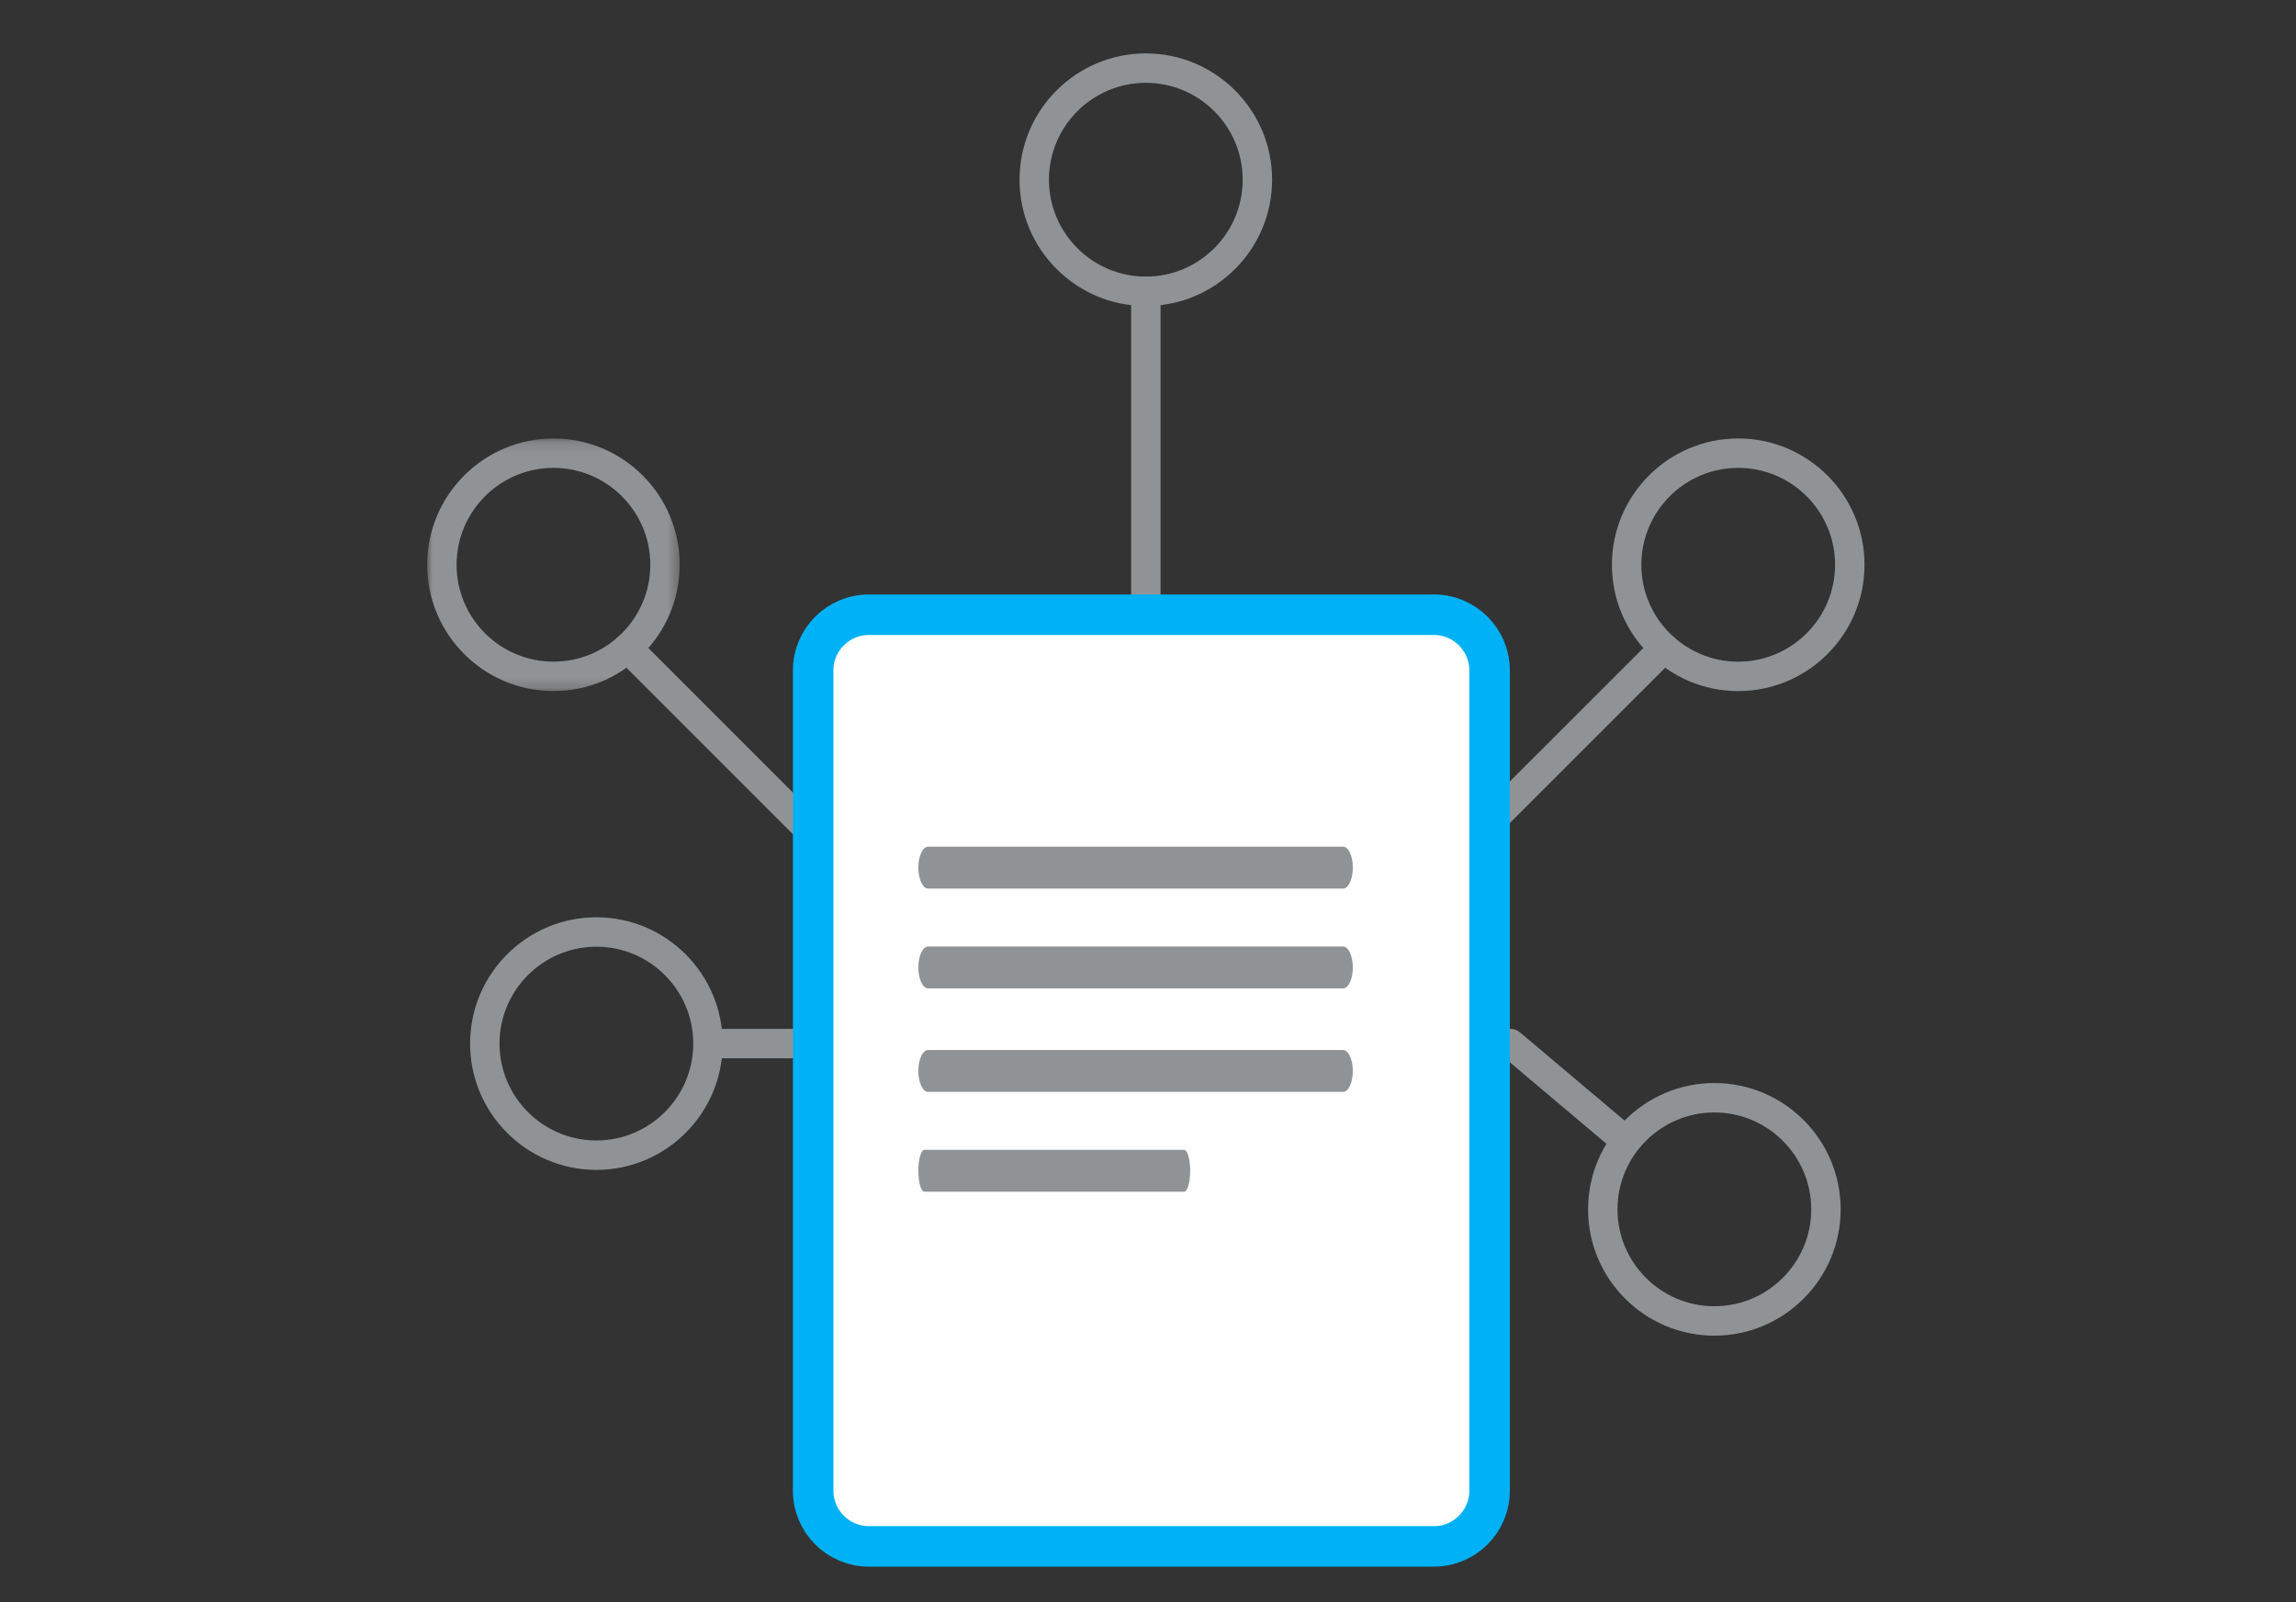
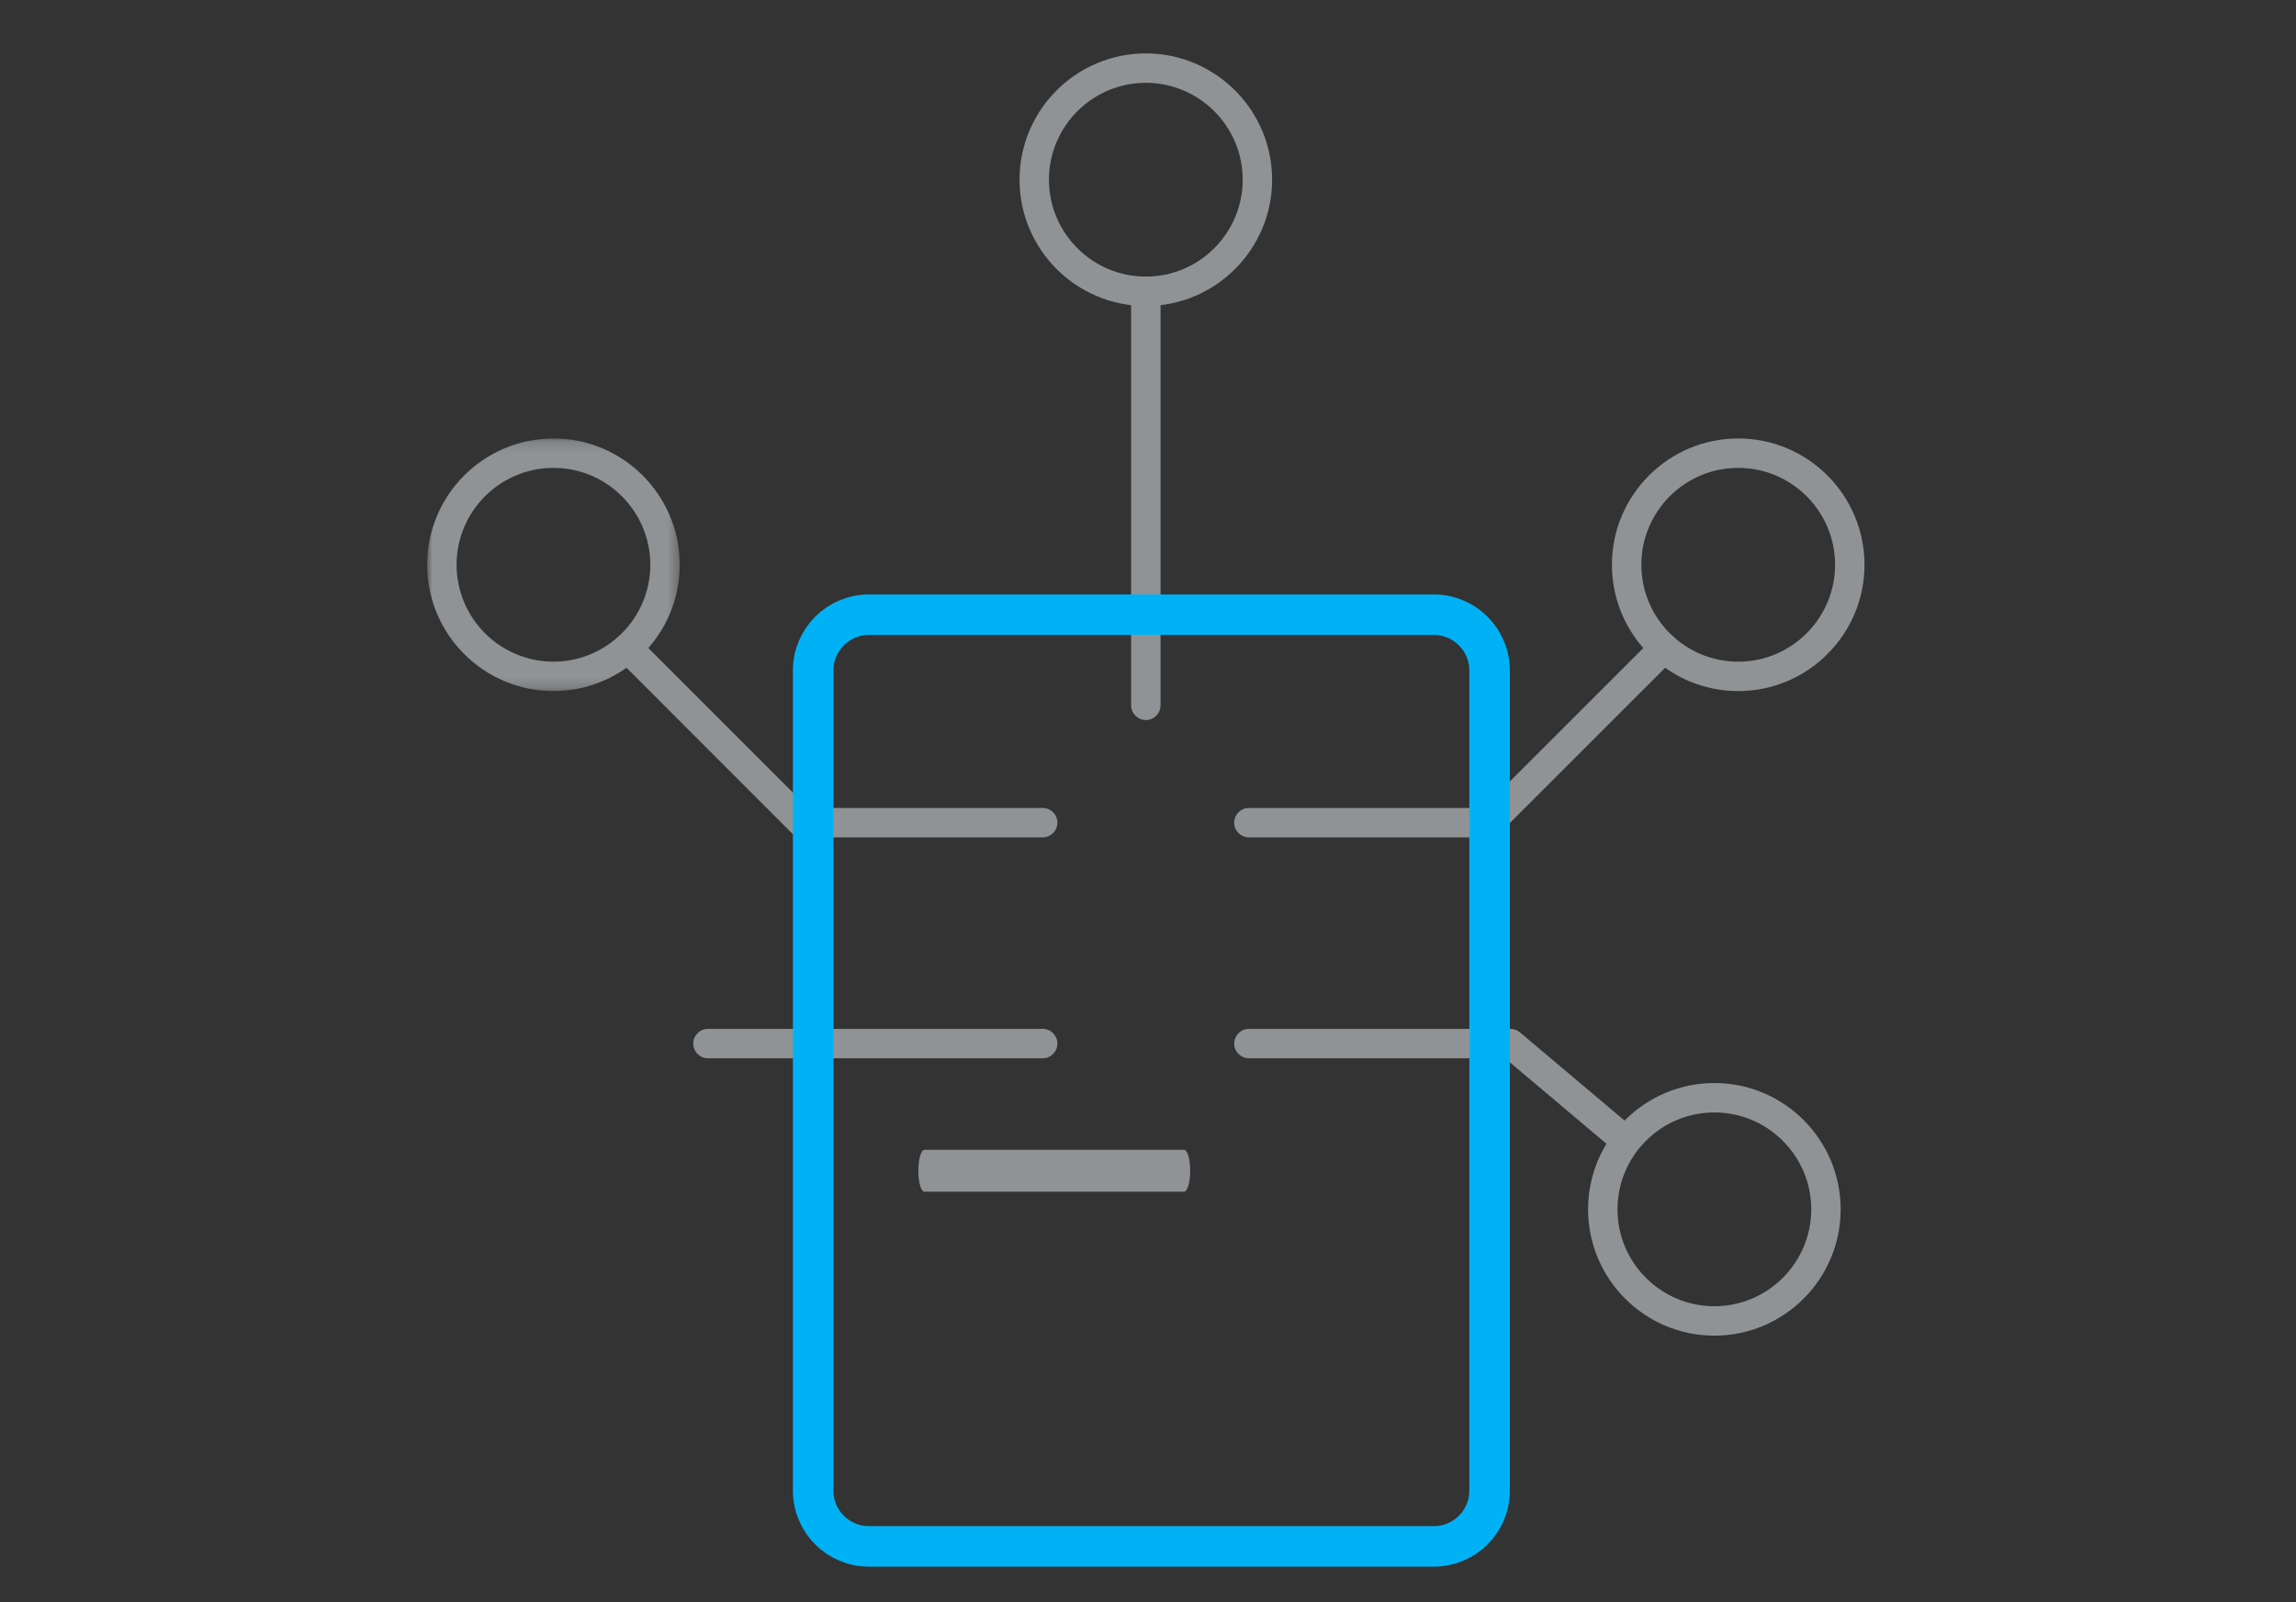
<svg xmlns="http://www.w3.org/2000/svg" xmlns:xlink="http://www.w3.org/1999/xlink" width="215px" height="150px" viewBox="0 0 215 150" version="1.1">
  <rect x="0" y="0" width="215" height="150" fill="#333333" stroke="none" />
  <title>Artboard</title>
  <defs>
    <polygon id="path-1" points="0 0.156 23.65 0.156 23.65 23.806 0 23.806" />
  </defs>
  <g id="Artboard" stroke="none" stroke-width="1" fill="none" fill-rule="evenodd">
    <g id="Group-34" transform="translate(40, 5)">
      <path d="M57.64,94.08 L26.295,94.08 C25.535,94.08 24.918,93.464 24.918,92.703 C24.918,91.943 25.535,91.327 26.295,91.327 L57.64,91.327 C58.4,91.327 59.017,91.943 59.017,92.703 C59.017,93.464 58.4,94.08 57.64,94.08" id="Fill-1" fill="#909395" />
-       <path d="M15.847,83.632 C10.846,83.632 6.775,87.701 6.775,92.703 C6.775,97.706 10.846,101.775 15.847,101.775 C20.849,101.775 24.919,97.706 24.919,92.703 C24.919,87.701 20.849,83.632 15.847,83.632 M15.847,104.529 C9.327,104.529 4.021,99.224 4.021,92.703 C4.021,86.183 9.327,80.879 15.847,80.879 C22.368,80.879 27.672,86.183 27.672,92.703 C27.672,99.224 22.368,104.529 15.847,104.529" id="Fill-3" fill="#909395" />
      <path d="M120.536,99.15 C115.534,99.15 111.464,103.22 111.464,108.222 C111.464,113.224 115.534,117.294 120.536,117.294 C125.538,117.294 129.607,113.224 129.607,108.222 C129.607,103.22 125.538,99.15 120.536,99.15 M120.536,120.048 C114.015,120.048 108.71,114.743 108.71,108.222 C108.71,101.702 114.015,96.397 120.536,96.397 C127.057,96.397 132.361,101.702 132.361,108.222 C132.361,114.743 127.057,120.048 120.536,120.048" id="Fill-5" fill="#909395" />
      <path d="M111.781,102.799 C111.468,102.799 111.153,102.693 110.894,102.475 L100.937,94.08 L76.949,94.08 C76.189,94.08 75.572,93.464 75.572,92.704 C75.572,91.943 76.189,91.326 76.949,91.326 L101.441,91.326 C101.765,91.326 102.08,91.441 102.328,91.651 L112.669,100.37 C113.251,100.86 113.324,101.728 112.834,102.31 C112.562,102.633 112.173,102.799 111.781,102.799" id="Fill-7" fill="#909395" />
      <path d="M99.47,73.397 L76.949,73.397 C76.189,73.397 75.572,72.781 75.572,72.021 C75.572,71.26 76.189,70.644 76.949,70.644 L98.9,70.644 L114.853,54.701 C115.391,54.164 116.262,54.164 116.799,54.701 C117.338,55.239 117.338,56.111 116.799,56.649 L100.443,72.994 C100.186,73.253 99.835,73.397 99.47,73.397" id="Fill-9" fill="#909395" />
      <path d="M122.768,38.804 C117.766,38.804 113.697,42.874 113.697,47.876 C113.697,52.878 117.766,56.948 122.768,56.948 C127.77,56.948 131.839,52.878 131.839,47.876 C131.839,42.874 127.77,38.804 122.768,38.804 M122.768,59.701 C116.247,59.701 110.943,54.397 110.943,47.876 C110.943,41.356 116.247,36.051 122.768,36.051 C129.289,36.051 134.593,41.356 134.593,47.876 C134.593,54.397 129.289,59.701 122.768,59.701" id="Fill-11" fill="#909395" />
      <path d="M57.64,73.397 L35.118,73.397 C34.753,73.397 34.402,73.252 34.144,72.994 L17.798,56.648 C17.261,56.11 17.261,55.238 17.798,54.701 C18.337,54.164 19.208,54.164 19.745,54.701 L35.688,70.644 L57.64,70.644 C58.4,70.644 59.017,71.26 59.017,72.021 C59.017,72.781 58.4,73.397 57.64,73.397" id="Fill-13" fill="#909395" />
      <g id="Group-17" transform="translate(0, 35.895)">
        <mask id="mask-2" fill="white">
          <use xlink:href="#path-1" />
        </mask>
        <g id="Clip-16" />
        <path d="M11.826,2.909 C6.824,2.909 2.754,6.979 2.754,11.98 C2.754,16.983 6.824,21.052 11.826,21.052 C16.828,21.052 20.897,16.983 20.897,11.98 C20.897,6.979 16.828,2.909 11.826,2.909 M11.826,23.806 C5.305,23.806 -0,18.501 -0,11.98 C-0,5.46 5.305,0.156 11.826,0.156 C18.347,0.156 23.65,5.46 23.65,11.98 C23.65,18.501 18.347,23.806 11.826,23.806" id="Fill-15" fill="#909395" mask="url(#mask-2)" />
      </g>
      <path d="M67.297,62.412 C66.537,62.412 65.92,61.796 65.92,61.036 L65.92,22.274 C65.92,21.513 66.537,20.897 67.297,20.897 C68.057,20.897 68.674,21.513 68.674,22.274 L68.674,61.036 C68.674,61.796 68.057,62.412 67.297,62.412" id="Fill-18" fill="#909395" />
      <path d="M67.297,2.753 C62.295,2.753 58.225,6.823 58.225,11.825 C58.225,16.827 62.295,20.897 67.297,20.897 C72.299,20.897 76.368,16.827 76.368,11.825 C76.368,6.823 72.299,2.753 67.297,2.753 M67.297,23.65 C60.776,23.65 55.471,18.346 55.471,11.825 C55.471,5.305 60.776,0 67.297,0 C73.818,0 79.121,5.305 79.121,11.825 C79.121,18.346 73.818,23.65 67.297,23.65" id="Fill-20" fill="#909395" />
-       <path d="M94.282,139.777 L41.349,139.777 C38.487,139.777 36.145,137.435 36.145,134.573 L36.145,57.757 C36.145,54.894 38.487,52.553 41.349,52.553 L94.282,52.553 C97.144,52.553 99.486,54.894 99.486,57.757 L99.486,134.573 C99.486,137.435 97.144,139.777 94.282,139.777" id="Fill-22" fill="#FFFFFF" />
      <path d="M94.282,139.777 L41.349,139.777 C38.487,139.777 36.145,137.435 36.145,134.573 L36.145,57.757 C36.145,54.894 38.487,52.553 41.349,52.553 L94.282,52.553 C97.144,52.553 99.486,54.894 99.486,57.757 L99.486,134.573 C99.486,137.435 97.144,139.777 94.282,139.777 Z" id="Stroke-24" stroke="#00B2F5" stroke-width="3.792" />
-       <path d="M85.768,78.191 L46.906,78.191 C46.403,78.191 45.995,77.313 45.995,76.23 C45.995,75.147 46.403,74.269 46.906,74.269 L85.768,74.269 C86.272,74.269 86.68,75.147 86.68,76.23 C86.68,77.313 86.272,78.191 85.768,78.191" id="Fill-26" fill="#909395" />
-       <path d="M85.768,87.536 L46.906,87.536 C46.403,87.536 45.995,86.658 45.995,85.575 C45.995,84.493 46.403,83.615 46.906,83.615 L85.768,83.615 C86.272,83.615 86.68,84.493 86.68,85.575 C86.68,86.658 86.272,87.536 85.768,87.536" id="Fill-28" fill="#909395" />
-       <path d="M85.768,97.228 L46.906,97.228 C46.403,97.228 45.995,96.35 45.995,95.267 C45.995,94.184 46.403,93.306 46.906,93.306 L85.768,93.306 C86.272,93.306 86.68,94.184 86.68,95.267 C86.68,96.35 86.272,97.228 85.768,97.228" id="Fill-30" fill="#909395" />
      <path d="M70.88,106.573 L46.565,106.573 C46.25,106.573 45.995,105.695 45.995,104.613 C45.995,103.53 46.25,102.652 46.565,102.652 L70.88,102.652 C71.195,102.652 71.45,103.53 71.45,104.613 C71.45,105.695 71.195,106.573 70.88,106.573" id="Fill-32" fill="#909395" />
    </g>
  </g>
</svg>